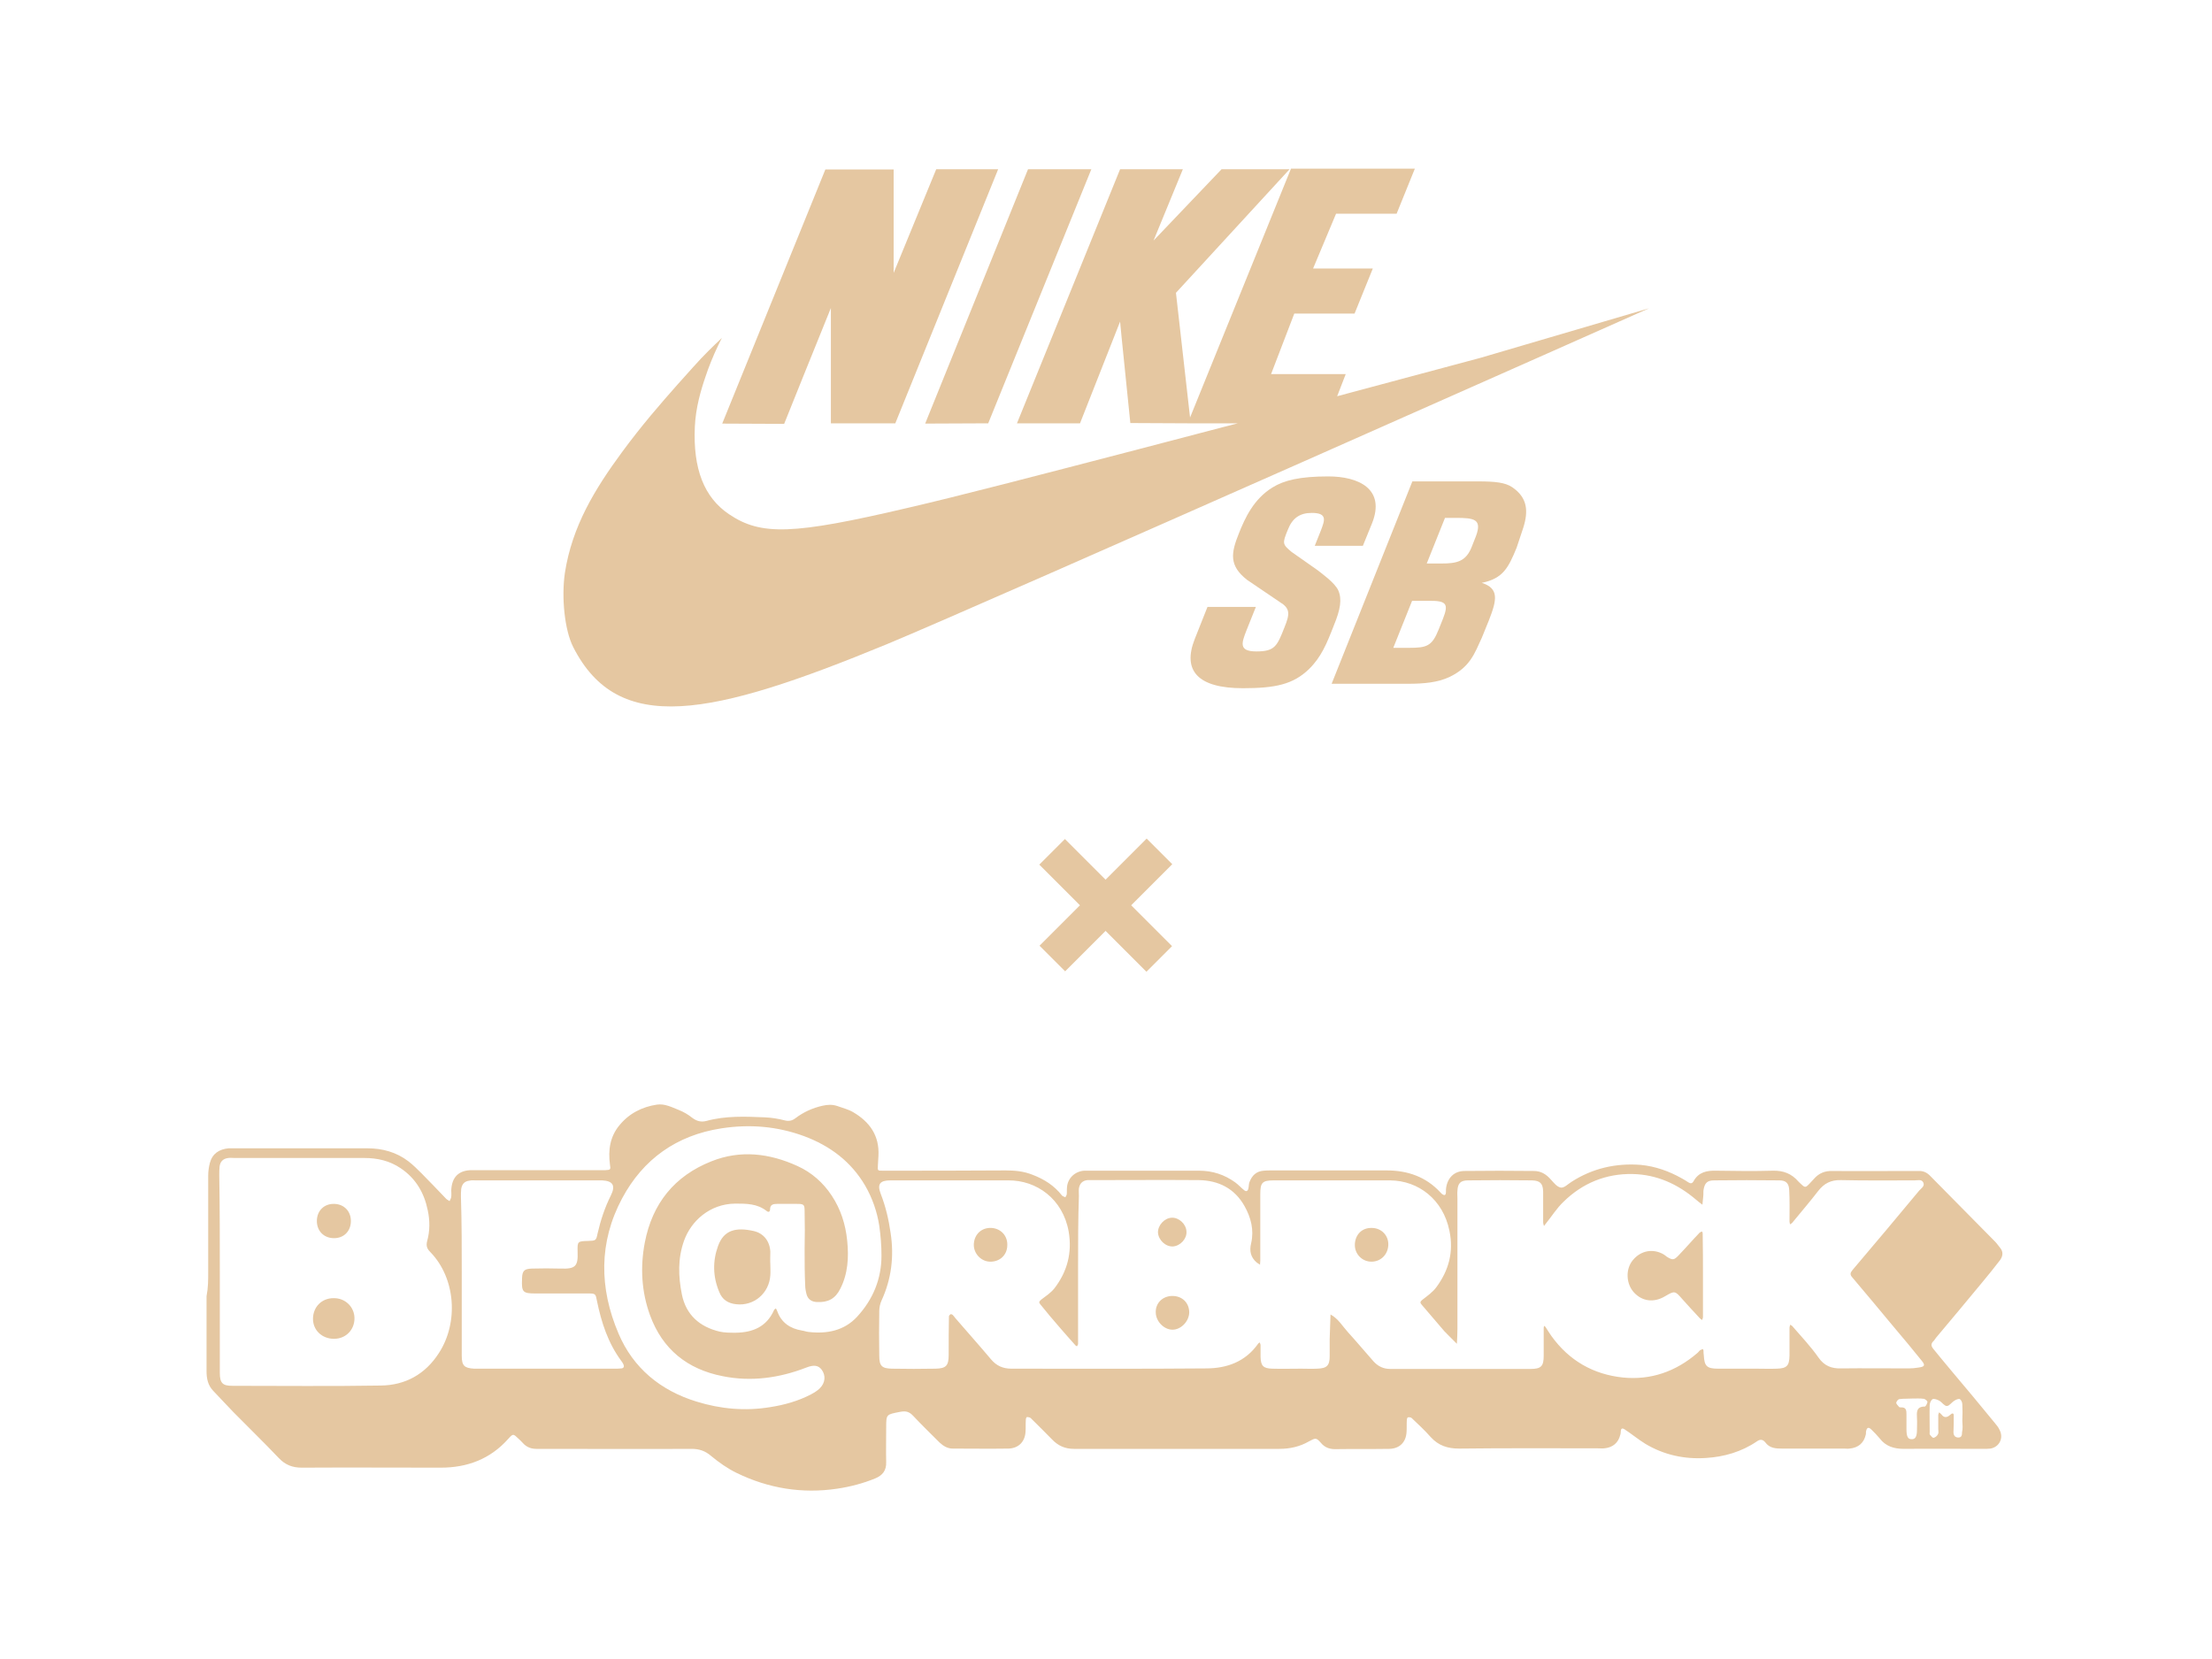
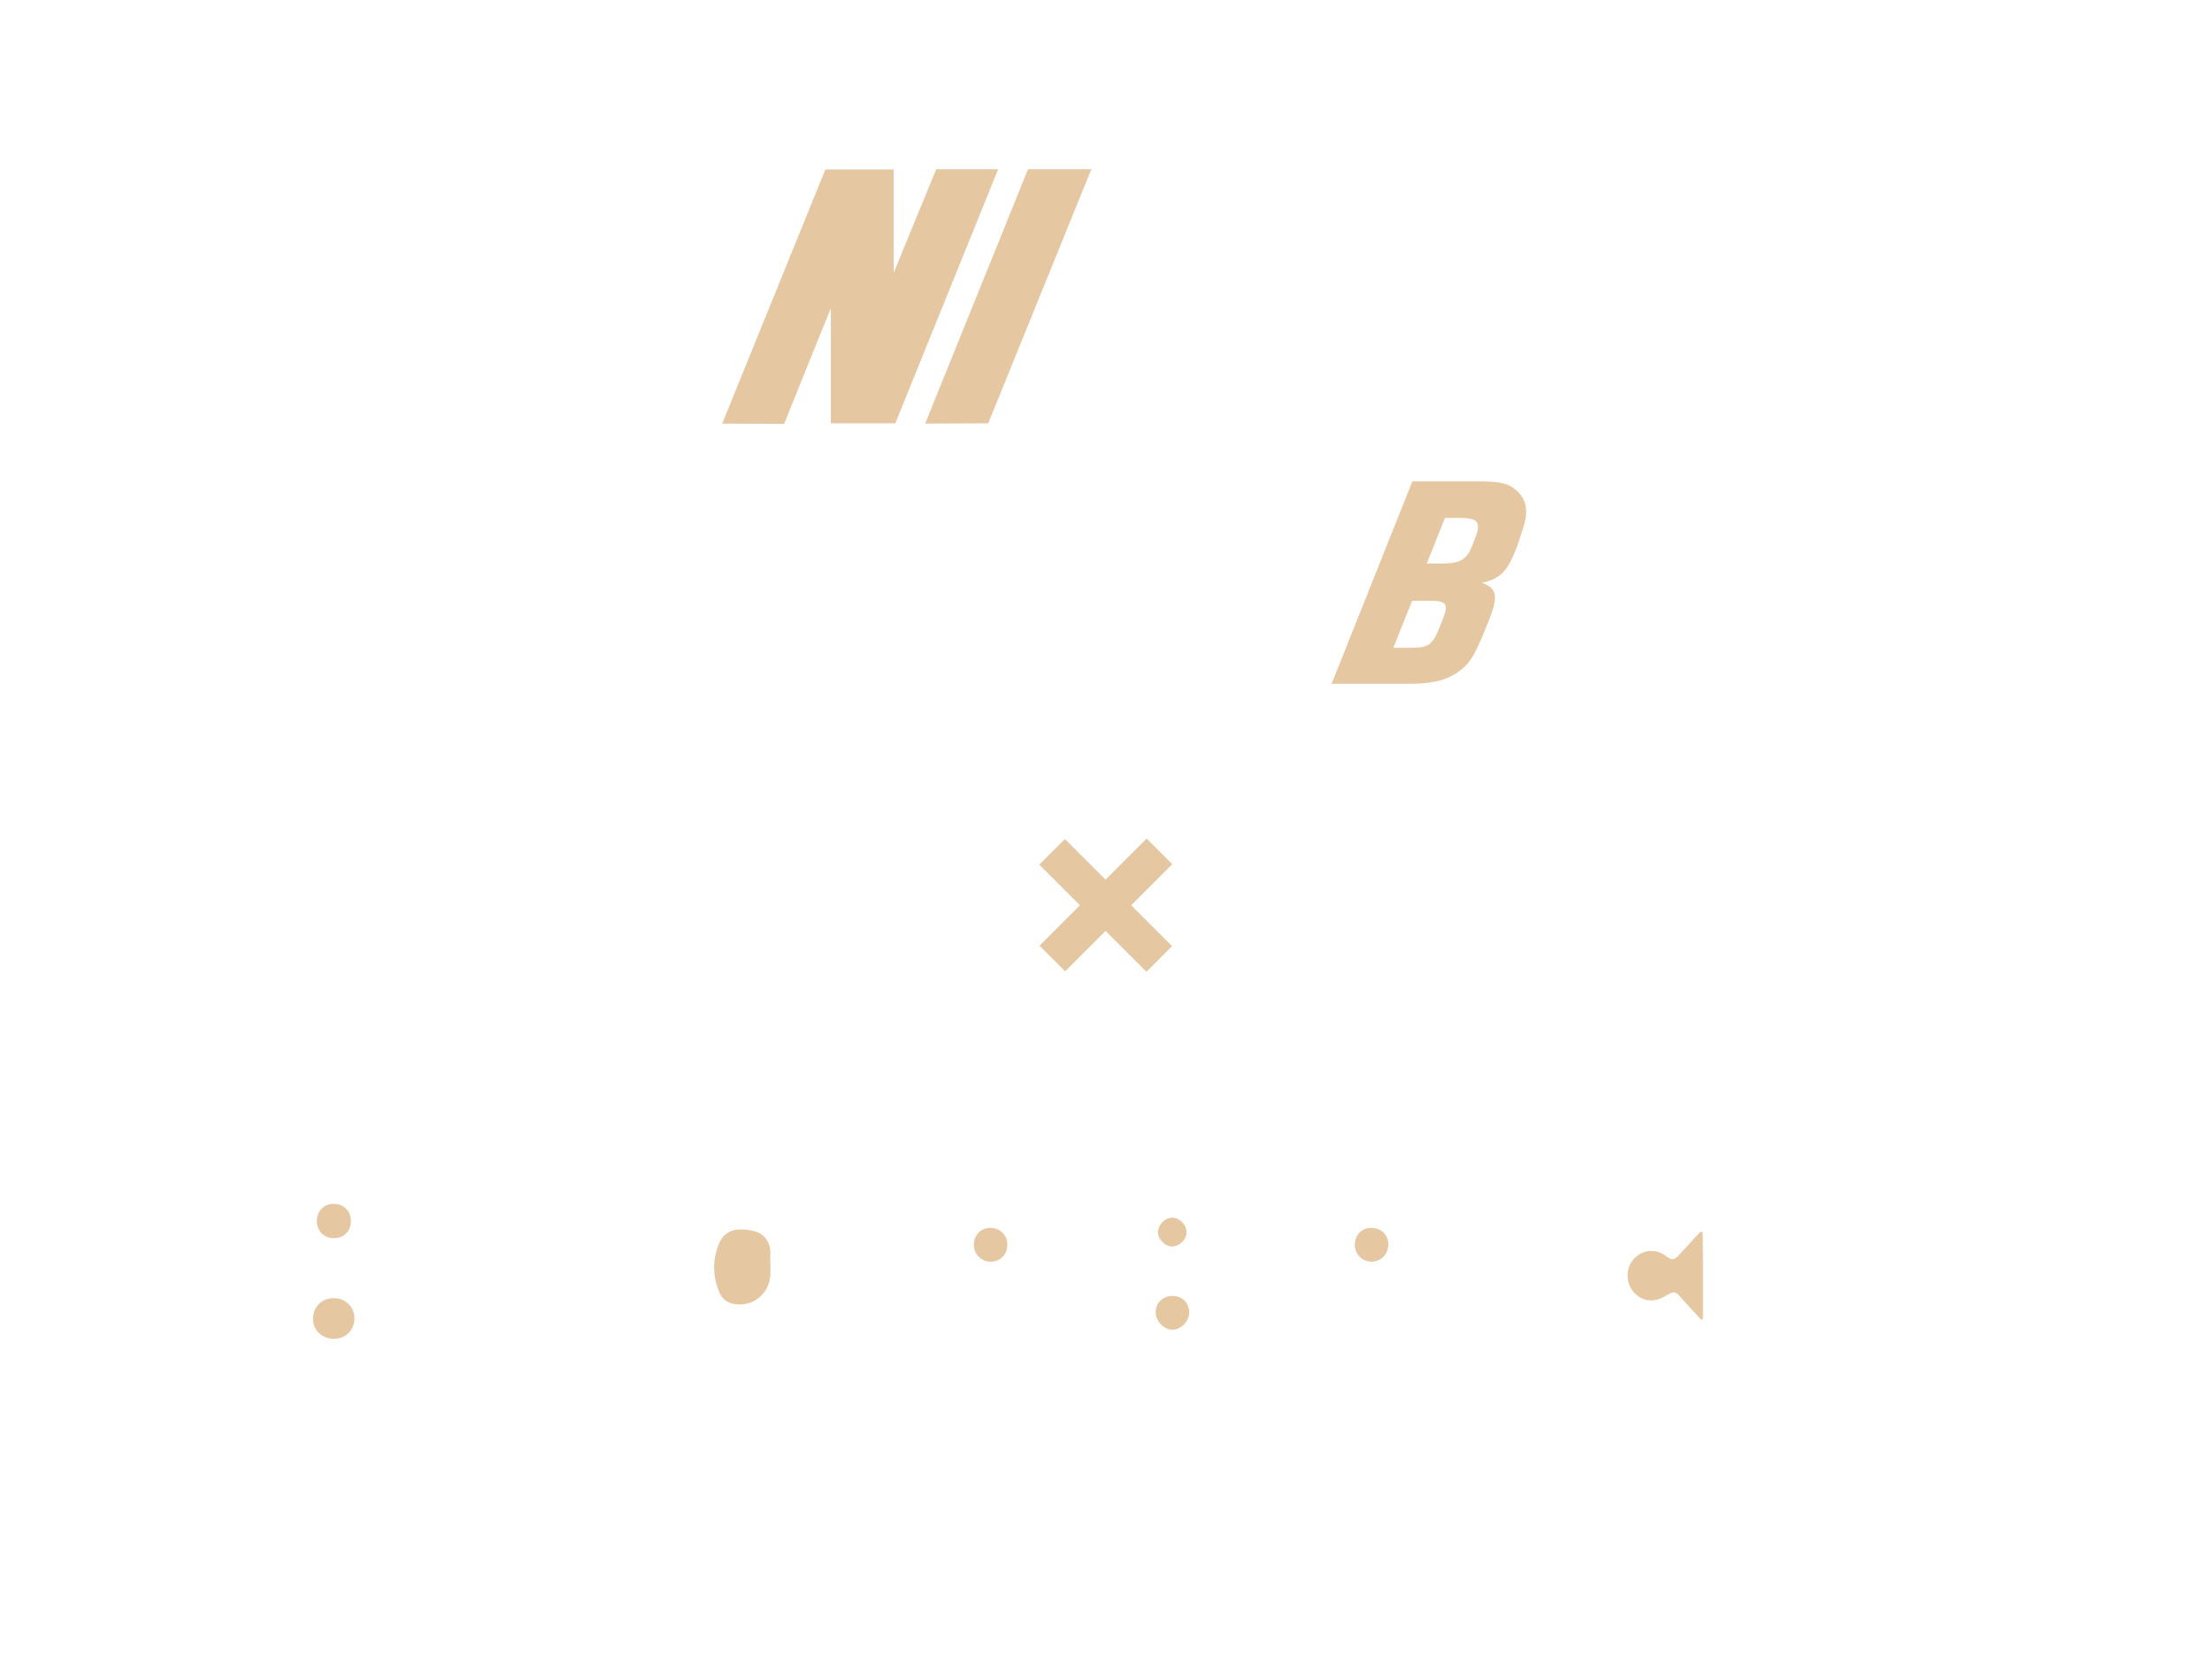
<svg xmlns="http://www.w3.org/2000/svg" id="Layer_1" x="0px" y="0px" viewBox="0 0 800 600" style="enable-background:new 0 0 800 600;" xml:space="preserve">
  <style type="text/css"> .st0{fill:#E5C7A1;} </style>
  <g>
    <g>
      <path class="st0" d="M283.6,153.3c0,0,13.2-32.9,16.9-41.9c0,9.4,0,41.7,0,41.7h23.3L361,61.2l-22.4,0l-15.4,37.5l0-37.4h-24.7 l-37.3,91.9L283.6,153.3z" />
      <polygon class="st0" points="357.4,153.1 394.7,61.2 371.8,61.2 334.6,153.2 " />
-       <path class="st0" d="M390.6,153.1l14.5-36.8c0,0.1,0.2,2.7,3.7,36.7l20.9,0.1h18c-0.2,0-2.8,0.7-34.5,9 c-38.8,10.1-66.8,17.4-85,21.6c-41.4,9.7-52.9,10.1-64.5,2.3c-9.1-6.1-13.1-16.5-12.4-31.7c0.3-6.8,2.2-13.3,3.9-18.2 c1-3.1,2.8-7.6,4.5-11.1c0.5-1.1,1.4-2.8,1.4-2.8s-4.1,3.8-7.6,7.5c-2,2.2-2.8,3-8.4,9.3c-6.2,7-13,14.8-20.2,24.6 c-9.7,13.2-18,26.7-20.6,43.6c-1.3,8.9-0.1,20.7,3,26.8c16.3,32.1,49.6,25.3,113.4-1c35.5-14.7,275.7-121.5,275.7-121.5 l-60.9,17.9l-51.9,13.9l3.1-8l-27,0l8.4-21.9c0.2,0,0.2,0,21.8,0l6.6-16.3l-21.6,0c0.1-0.2,8.3-19.8,8.3-19.8c0.1,0,0.1,0,21.9,0 l6.6-16.3h-44.8L430.4,151l-5.1-45.1l41.1-44.7h-24.6L417.2,87l10.6-25.8l-22.7,0l-37.3,91.9L390.6,153.1z" />
-       <path class="st0" d="M484,213.5c-1.3-2.8-6-6.1-7.5-7.3l-9.4-6.6c-3.3-2.8-3.4-3-1.3-8.1c1.6-4.1,4.3-6,8.6-6 c5.8,0,4.7,2.7,3.3,6.4l-2.2,5.5h17.4l3.3-8.1c5-12.5-4.9-17-15.8-17c-10.3,0-16,1.4-20.2,4c-6.8,4.2-9.9,11-12.1,16.5 c-2.9,7.2-3.7,11.7,2.9,16.9c0,0,3.5,2.4,11.8,8c3.8,2.3,3.8,4.2,1.7,9.3c-2.6,6.6-3.4,8.6-10.1,8.6c-6.6,0-5.3-3.2-3.6-7.6 l3.4-8.5h-17.5l-4.6,11.6c-4.6,11.6,1.3,17.8,17.4,17.8c11.8,0,18.2-1.4,23.9-6.9c4.4-4.3,6.4-9.1,9-15.8 C484.8,220.4,485.4,216.7,484,213.5z" />
      <path class="st0" d="M546.9,176.2c-2.5-1.7-6.2-2.1-12.3-2.1h-23.8l-29.2,73.2h27.5c6.1,0,10.8-0.5,15-2.4 c7.6-3.6,9.2-8.6,11.8-14.2l2.6-6.4c2.9-7.4,3.7-11.5-2.6-13.5c7.7-1.6,9.6-5.4,12.6-12.7l2.4-7.2 C552.8,184.9,552.5,180,546.9,176.2z M521.9,223.7l-1.6,4c-2.4,6-4.3,6.6-10.7,6.6h-5.7c0.1-0.3,6.8-17,6.8-17h5.9 C523.1,217.2,524,218.3,521.9,223.7z M533.8,193.9l-1.5,3.8c-2.1,5.4-5.4,6.1-11,6.1H516l6.6-16.5h3.9 C533.1,187.3,536.1,187.7,533.8,193.9z" />
    </g>
    <g>
      <g>
-         <path class="st0" d="M75.3,460c0-11.6,0-23.2,0-34.8c0-1.5,0.2-3.1,0.6-4.6c0.9-3.4,3.4-5,6.8-5.3c0.5,0,1,0,1.5,0 c16.2,0,32.5,0,48.7,0c5.4,0,10.5,1.4,14.8,4.7c1.7,1.3,3.3,2.9,4.8,4.4c3,3,5.9,6.1,8.9,9.2c0.3,0.3,0.8,0.5,1.2,0.8 c0.2-0.5,0.6-1.1,0.6-1.6c0.1-0.8,0-1.5,0-2.3c0.2-4.8,2.7-7.3,7.5-7.3c15.2,0,30.4,0,45.6,0c0.9,0,1.8,0,2.7,0 c1.8-0.1,1.9-0.2,1.6-2c-0.7-5.2,0-10.1,3.4-14.2c3.5-4.3,8.2-6.7,13.6-7.5c2.8-0.4,5.3,0.9,7.8,1.9c1.8,0.7,3.5,1.7,5,2.9 c1.6,1.2,3.2,1.6,5.1,1.1c6.9-1.9,14-1.6,21.1-1.3c2.4,0.1,4.9,0.5,7.2,1.1c1.6,0.4,2.7,0.1,3.9-0.8c2.9-2.2,6.2-3.7,9.8-4.5 c1.8-0.4,3.5-0.5,5.3,0.1c1.9,0.7,4,1.2,5.7,2.2c6,3.5,9.6,8.5,9.2,15.8c-0.1,1.2-0.1,2.3-0.2,3.5c-0.1,1.9-0.1,1.9,1.7,1.9 c14.8,0,29.7,0,44.5-0.1c3.4,0,6.6,0.3,9.8,1.6c4.2,1.6,7.8,3.9,10.6,7.5c0.3,0.3,0.8,0.4,1.2,0.6c0.2-0.3,0.4-0.7,0.5-1 c0.1-0.9,0-1.8,0.1-2.7c0.3-3.2,2.8-5.6,6.1-5.9c0.5,0,1,0,1.5,0c13.4,0,26.8,0,40.2,0c4.8,0,9.1,1.4,13,4.2 c1.1,0.8,2.1,1.9,3.2,2.8c0.8,0.7,1.4,0.4,1.6-0.6c0.2-0.8,0.1-1.6,0.4-2.3c0.9-2.4,2.5-3.9,5.1-4.1c0.9-0.1,1.8-0.1,2.7-0.1 c13.9,0,27.9,0,41.8,0c7.6,0,14.2,2.3,19.4,7.9c0.3,0.3,0.5,0.6,0.9,0.8c0.6,0.4,1,0.2,1.1-0.4c0.1-0.6,0-1.3,0.1-1.9 c0.5-3.7,2.9-6.2,6.7-6.2c8.4-0.1,16.8-0.1,25.1,0c2.5,0,4.4,1.2,6,3c1.1,1.2,2.3,2.8,3.7,3c1.2,0.2,2.6-1.3,3.9-2.1 c7.6-4.9,16.1-6.8,25-6.1c5.3,0.5,10.3,2.3,14.9,4.9c0.8,0.4,1.5,0.9,2.3,1.4c0.8,0.5,1.4,0.5,1.9-0.4c1.8-3.3,4.8-3.9,8.2-3.8 c6.8,0.1,13.7,0.2,20.5,0c3.8-0.1,6.8,1.1,9.2,3.9c0.2,0.2,0.4,0.4,0.5,0.5c2,1.9,2,1.9,3.8,0c0.4-0.5,0.9-0.9,1.3-1.4 c1.8-2.1,4-3,6.8-2.9c9,0.1,18.1,0,27.1,0c1.3,0,2.6,0,3.9,0c1.8-0.1,3.2,0.6,4.4,1.9c7.8,7.9,15.6,15.8,23.4,23.7 c0.6,0.6,1.1,1.4,1.7,2.1c1.3,1.5,1.1,3.1,0,4.6c-2.1,2.7-4.3,5.5-6.5,8.1c-5.5,6.6-11,13.3-16.6,19.9c-0.4,0.5-0.7,1.1-1.2,1.5 c-0.7,0.9-0.5,1.6,0.1,2.4c2.2,2.7,4.4,5.4,6.6,8c5.3,6.3,10.6,12.6,15.8,19c0.7,0.8,1.3,1.6,1.7,2.5c1.5,2.9-0.1,6.1-3.3,6.7 c-0.9,0.1-1.8,0.1-2.7,0.1c-9.5,0-19.1-0.1-28.6,0c-3.6,0-6.6-0.9-8.8-3.8c-0.9-1.1-1.9-2.1-2.9-3.1c-1.1-1.1-1.7-0.9-2,0.5 c-0.1,0.4,0,0.8-0.1,1.2c-0.7,3.1-2.7,4.8-5.9,5.1c-0.6,0.1-1.3,0-1.9,0c-7.5,0-15,0-22.4,0c-2.4,0-4.6-0.1-6.2-2.3 c-0.9-1.1-1.9-1.1-3-0.3c-5.6,3.8-11.9,5.6-18.5,6c-7.7,0.5-15.1-1.1-21.8-5.1c-2.6-1.6-5-3.6-7.6-5.3c-0.6-0.4-1.2-0.4-1.3,0.5 c-0.1,0.5,0,1-0.2,1.5c-0.7,2.9-2.7,4.6-5.7,4.9c-0.9,0.1-1.8,0-2.7,0c-16.6,0-33.3-0.1-49.9,0.1c-4.2,0-7.5-1.1-10.3-4.2 c-2.1-2.4-4.5-4.6-6.8-6.8c-0.3-0.3-0.9-0.4-1.4-0.3c-0.2,0-0.4,0.6-0.4,1c-0.1,1.4,0,2.8-0.1,4.3c-0.2,3.7-2.5,6-6.2,6.1 c-6.6,0.1-13.2,0-19.7,0.1c-2.1,0-3.8-0.7-5.1-2.3c-1.7-1.9-1.9-1.8-4.3-0.5c-3.3,1.9-6.9,2.7-10.7,2.7c-24.8,0-49.5,0-74.3,0 c-3.2,0-5.7-1.1-7.9-3.4c-2.5-2.6-5.1-5.1-7.7-7.7c-0.3-0.3-0.9-0.4-1.4-0.4c-0.2,0-0.4,0.6-0.4,1c-0.1,1.4,0,2.8-0.1,4.3 c-0.2,3.6-2.5,6-6.2,6.1c-6.7,0.1-13.4,0-20.1,0c-1.9,0-3.4-0.9-4.8-2.2c-3.2-3.2-6.4-6.3-9.5-9.6c-1.4-1.5-2.6-1.9-4.7-1.5 c-5.1,1-5.1,0.8-5.1,5.8c0,4.1-0.1,8.3,0,12.4c0.1,3-1.3,4.8-4,5.9c-4.4,1.8-9,3-13.7,3.7c-12.7,1.9-24.9-0.1-36.4-5.7 c-3.3-1.6-6.4-3.8-9.3-6.2c-2.1-1.8-4.3-2.5-7-2.5c-17.5,0.1-35.1,0-52.6,0c-1.2,0-2.3,0-3.5,0c-1.9,0-3.5-0.6-4.8-2 c-0.5-0.6-1.1-1.1-1.6-1.6c-2-1.9-2-2-3.8,0c-6.5,7.3-14.8,10.4-24.4,10.4c-16.8,0-33.5-0.1-50.3,0c-3.3,0-5.9-1-8.2-3.4 c-5.4-5.7-11.1-11.2-16.6-16.8c-2.4-2.5-4.8-5.1-7.2-7.6c-1.9-2-2.4-4.4-2.4-7.1c0-9,0-18.1,0-27.1 C75.3,465.7,75.3,462.9,75.3,460z M389.9,458.1c0,2.2,0,4.4,0,6.6c0,7.1,0,14.2,0,21.3c0,0.3-0.2,0.6-0.4,0.9 c-0.2-0.1-0.5-0.2-0.6-0.4c-2-2.2-3.9-4.4-5.9-6.7c-2.3-2.6-4.5-5.3-6.7-8c-0.7-0.8-0.5-1.1,0.3-1.8c1.6-1.2,3.4-2.4,4.7-4 c4.7-6.1,6.5-12.9,5.2-20.6c-2.1-11.8-11.6-18.6-21.9-18.5c-5,0-10.1,0-15.1,0c-9.2,0-18.3,0-27.5,0c-3.8,0-4.8,1.4-3.5,4.8 c1.8,4.6,2.9,9.3,3.6,14.2c1.3,8.5,0.3,16.7-3.3,24.5c-0.5,1.1-0.8,2.5-0.8,3.7c-0.1,5.4-0.1,10.8,0,16.2c0,3.7,0.9,4.6,4.5,4.7 c5.3,0.1,10.6,0.1,15.9,0c3.8-0.1,4.7-1.1,4.7-5c0-4.6,0-9.3,0.1-13.9c0-0.3,0.3-0.6,0.6-0.8c0.1-0.1,0.5,0.1,0.7,0.2 c0.4,0.4,0.7,0.8,1,1.2c4.3,5,8.7,9.9,12.9,14.9c2,2.4,4.4,3.4,7.4,3.4c23.5,0,46.9,0.1,70.4-0.1c7.5,0,14.2-2.4,18.8-8.9 c0.1-0.2,0.4-0.3,0.6-0.5c0.1,0.3,0.3,0.7,0.3,1c0,1.4,0,2.8,0,4.3c0.1,3.2,1,4.1,4.2,4.2c3.5,0.1,7,0,10.4,0 c1.9,0,3.9,0.1,5.8,0c3.6-0.1,4.6-1.1,4.6-4.6c0-2.1,0-4.1,0-6.2c0.1-2.9,0.2-5.9,0.3-8.8c2.8,1.5,4.3,4.2,6.3,6.4 c3.1,3.4,6.1,7,9.2,10.5c1.6,1.8,3.6,2.8,6.1,2.8c16.9,0,33.8,0,50.7,0c3.9,0,4.8-1,4.8-4.8c0-3.4,0-6.7,0-10.1 c0-0.2,0.1-0.5,0.2-0.7c0.2,0.2,0.4,0.3,0.5,0.5c0.7,1.1,1.4,2.2,2.1,3.2c6.4,8.9,15.2,13.9,25.9,15c10.1,1,19.1-2.2,26.8-8.8 c0.4-0.3,0.7-0.8,1.1-1.1c0.3-0.2,0.6-0.2,1-0.4c0.1,0.2,0.2,0.5,0.2,0.7c0,0.5,0,1,0.1,1.5c0.2,4,1.1,4.9,5.2,4.9 c4.6,0,9.3,0,13.9,0c2.4,0,4.9,0.1,7.3,0c3.7-0.1,4.5-1.1,4.6-4.7c0-3.4,0-6.7,0-10.1c0-0.4,0.2-0.7,0.2-1.1 c0.3,0.2,0.7,0.3,0.9,0.6c3.2,3.7,6.6,7.3,9.4,11.3c2.1,3,4.7,4,8.2,3.9c8.1-0.1,16.2,0,24.4,0c1.2,0,2.3-0.1,3.5-0.3 c2.3-0.3,2.6-0.8,1.2-2.5c-3.3-4.1-6.7-8.2-10.1-12.2c-4.9-5.9-9.9-11.9-14.9-17.8c-1-1.1-0.9-1.7,0-2.8 c8.1-9.5,16.1-19.1,24.1-28.7c0.7-0.8,2.1-1.6,1.5-2.9c-0.6-1.3-2-0.8-3.1-0.8c-8.9,0-17.8,0.1-26.7-0.1 c-3.6-0.1-6.1,1.2-8.2,3.9c-3,3.9-6.2,7.6-9.3,11.4c-0.2,0.3-0.6,0.5-0.9,0.7c-0.1-0.4-0.2-0.7-0.2-1.1c0-3.7,0.1-7.5-0.1-11.2 c-0.1-2.5-1.1-3.6-3.6-3.6c-7.9-0.1-15.7-0.1-23.6,0c-2.5,0-3.4,1-3.8,3.5c-0.1,0.8,0,1.5-0.1,2.3c-0.1,1-0.2,2-0.3,3 c-0.8-0.6-1.6-1.2-2.4-1.9c-6.6-5.6-14.1-9-22.8-9.2c-9.7-0.2-18.2,3.3-25.1,10.1c-2.4,2.3-4.2,5.2-6.3,7.8 c-0.2,0.3-0.5,0.6-0.7,0.9c-0.1-0.4-0.3-0.9-0.3-1.3c0-3.7,0-7.5,0-11.2c-0.1-2.9-1.1-3.9-4-4c-7.7-0.1-15.5-0.1-23.2,0 c-2.7,0-3.7,1.1-3.8,3.8c-0.1,0.9,0,1.8,0,2.7c0,15.7,0,31.5,0,47.2c0,1.8-0.1,3.6-0.2,5.4c-1.2-1.2-2.4-2.4-3.6-3.6 c-0.3-0.3-0.5-0.6-0.8-0.8c-2.8-3.2-5.5-6.5-8.3-9.7c-0.6-0.7-0.7-1.1,0.2-1.8c1.8-1.4,3.8-2.8,5.1-4.6 c4.5-6.1,6.3-12.8,4.7-20.4c-2.3-11.3-11.2-18.1-21.4-18.2c-3.7,0-7.5,0-11.2,0c-10.3,0-20.6,0-30.9,0c-4.2,0-4.9,0.8-4.9,5 c0,0.8,0,1.5,0,2.3c0,7.2,0,14.4,0,21.7c0,0.5-0.1,1-0.1,1.5c-0.4-0.3-0.8-0.5-1.2-0.8c-2.2-1.9-2.7-4.2-2-7 c1.1-4.8-0.1-9.3-2.4-13.4c-3.6-6.4-9.4-9.3-16.6-9.4c-12.8-0.1-25.5,0-38.3,0c-0.6,0-1.3,0-1.9,0c-1.8,0.2-2.8,1.2-3.1,3 c-0.1,0.9,0,1.8,0,2.7C389.9,441.1,389.9,449.6,389.9,458.1z M79.5,460.2c0,0.6,0,1.3,0,1.9c0,11.5,0,22.9,0,34.4 c0,3.7,1,4.7,4.5,4.7c17.9,0,35.8,0.2,53.7-0.1c8.9-0.1,16.1-4.1,21-11.7c7.3-11.2,6-27.2-3-36.5c-1.2-1.2-1.7-2.2-1.2-4.1 c1-3.6,1-7.4,0.2-11.1c-1.3-6.3-4.3-11.5-9.8-15.2c-4-2.7-8.4-3.7-13.2-3.7c-15.6,0-31.2,0-46.8,0c-0.8,0-1.6-0.1-2.3,0 c-1.9,0.2-3,1.3-3.2,3.2c-0.1,1-0.1,2.1-0.1,3.1C79.5,437.1,79.5,448.6,79.5,460.2z M291,451.7C291,451.7,291.1,451.7,291,451.7 c0.1-4.5,0.1-9,0-13.5c0-2.6-0.2-2.8-2.9-2.8c-2.3,0-4.6,0-7,0c-1.4,0-2.6,0.2-2.6,2c0,0.9-0.6,1.1-1.2,0.6 c-3.4-2.7-7.3-2.7-11.4-2.7c-9.3,0.1-16,6.4-18.5,13.4c-2.3,6.4-2.1,12.9-0.8,19.4c1.5,7.5,6.5,11.8,13.7,13.5 c1.8,0.4,3.8,0.4,5.8,0.4c6.1-0.1,11.1-2.1,13.8-8.1c0.1-0.3,0.4-0.5,0.7-0.7c0.2,0.3,0.4,0.7,0.5,1c1.5,4.2,4.7,6.3,8.9,7 c0.8,0.1,1.5,0.4,2.3,0.5c6.7,0.8,13-0.4,17.7-5.5c5.7-6.2,8.8-13.6,8.8-22.1c0-3.6-0.3-7.2-0.8-10.8c-0.8-5.1-2.5-10-5.1-14.5 c-5.1-8.7-12.7-14.4-22.1-17.9c-9.8-3.6-19.8-4.4-30-2.8c-16.1,2.5-28.2,11.1-35.8,25.3c-8.5,15.9-8.3,32.5-1.3,48.9 c5.3,12.5,15.2,20.6,28.2,24.6c8.7,2.7,17.7,3.5,26.7,2c5.1-0.8,10.1-2.2,14.7-4.6c1.1-0.6,2.3-1.3,3.2-2.2c2-2,2.2-4.6,0.7-6.7 c-1.2-1.6-2.8-1.9-5.6-0.8c-9.8,3.8-20,5.2-30.3,3.1c-12.7-2.5-21.7-9.7-26.2-22c-3.1-8.5-3.6-17.4-1.9-26.3 c2.7-14.1,10.7-24.1,24.1-29.4c10.5-4.2,21-2.9,31.1,1.7c5.1,2.3,9.3,6,12.4,10.7c3.3,5,5,10.4,5.6,16.3c0.6,6,0.3,11.9-2.5,17.4 c-1.8,3.6-4.4,5-8.5,4.8c-1.9-0.1-3.2-1-3.7-2.8c-0.3-1.1-0.5-2.3-0.5-3.4C291,460.5,291,456.1,291,451.7z M167,460.9 c0,9.8,0,19.6,0,29.4c0,3.6,0.9,4.5,4.5,4.7c0.5,0,1,0,1.5,0c16.4,0,32.7,0,49.1,0c0.9,0,1.8,0,2.7-0.1c0.8-0.1,1-0.7,0.7-1.4 c-0.2-0.5-0.5-0.9-0.8-1.3c-4.8-6.5-7.2-13.9-8.8-21.7c-0.5-2.6-0.5-2.7-3.2-2.7c-6.3,0-12.6,0-19,0c-4.6,0-5.1-0.5-4.9-5.1 c0-0.1,0-0.3,0-0.4c0.1-2.7,0.8-3.4,3.5-3.5c3.5-0.1,7-0.1,10.4,0c5.5,0.2,6.4-0.9,6.2-6.1c-0.1-3.8,0-3.8,3.9-3.9 c2.6-0.1,2.8-0.1,3.3-2.6c1.1-4.8,2.6-9.4,4.8-13.8c1.8-3.6,0.8-5.3-3.1-5.5c-0.4,0-0.8,0-1.2,0c-14.8,0-29.7,0-44.5,0 c-0.8,0-1.6-0.1-2.3,0.1c-1.8,0.2-2.7,1.2-3,3c-0.1,0.9-0.1,1.8-0.1,2.7C167,442.1,167,451.5,167,460.9z M709.7,513.7 C709.7,513.7,709.7,513.7,709.7,513.7c0.1-1.9,0.1-3.9,0-5.8c0-0.7-0.4-1.6-0.9-1.9c-0.5-0.2-1.4,0.2-2,0.6 c-1,0.6-1.8,1.9-2.7,1.9c-0.9,0-1.7-1.3-2.7-1.9c-0.7-0.4-1.8-0.8-2.4-0.6c-0.6,0.3-1.1,1.4-1.1,2.2c-0.1,3.2,0,6.4,0,9.6 c0,0.4-0.1,0.9,0.1,1.1c0.4,0.5,1,1.2,1.3,1.1c0.6-0.1,1.3-0.7,1.6-1.3c0.3-0.5,0.1-1.2,0.1-1.9c0-1.7,0-3.3,0-5 c0-0.3,0.2-0.7,0.3-1c0.3,0.2,0.6,0.5,0.8,0.7c1,1.4,2.1,1.2,3.2,0.2c0.7-0.7,1.4-0.8,1.3,0.5c0,1.9,0,3.8-0.1,5.7 c0,1.3,0.6,2,1.8,2c1.2,0,1.3-1,1.3-1.9C709.9,516.8,709.8,515.3,709.7,513.7z M691.6,505.8C691.6,505.8,691.6,505.9,691.6,505.8 c-1.5,0.1-3.1,0-4.6,0.2c-0.5,0-1.1,0.8-1.2,1.3c0,0.5,0.6,1,1,1.5c0.1,0.2,0.5,0.2,0.7,0.2c1.9-0.1,2,1.1,2,2.5 c0,1.8,0,3.6,0,5.4c0,2.6,0.5,3.6,1.8,3.6c1.4,0.1,2-0.9,2-3.4c0-1.4,0.1-2.8,0-4.2c-0.1-2.1-0.3-4.2,2.8-4.2 c0.4,0,0.9-1.1,1-1.7c0-0.3-0.8-1-1.3-1.1C694.4,505.7,693,505.8,691.6,505.8z" />
        <path class="st0" d="M615.9,461.6c0,4.9,0,9.8,0,14.7c0,0.4-0.2,0.7-0.3,1.1c-0.3-0.2-0.6-0.4-0.8-0.6c-2.2-2.4-4.4-4.7-6.5-7.1 c-2.5-2.9-2.7-2.9-6.1-0.9c-4,2.4-8.2,1.9-11.2-1.3c-2.9-3.1-3.2-8.4-0.5-11.7c2.9-3.6,7.5-4.4,11.4-2c0.3,0.2,0.6,0.5,0.9,0.7 c2.1,1.3,2.6,1.3,4.3-0.5c2.6-2.7,5-5.5,7.6-8.2c0.2-0.2,0.6-0.3,0.9-0.4c0.1,0.2,0.2,0.5,0.2,0.7 C615.9,451.3,615.9,456.5,615.9,461.6C615.9,461.6,615.9,461.6,615.9,461.6z" />
        <path class="st0" d="M358.6,444.1c3.4,0.2,5.9,2.9,5.7,6.4c-0.1,3.5-2.8,5.9-6.3,5.8c-3.3-0.1-6-3.1-5.8-6.4 C352.4,446.3,355.1,443.9,358.6,444.1z" />
        <path class="st0" d="M496.1,444.1c3.5,0,6.1,2.7,6,6.1c-0.1,3.5-2.7,6.1-6.1,6.1c-3.4,0-6.1-2.8-6-6.2 C490.1,446.5,492.6,444,496.1,444.1z" />
        <path class="st0" d="M424,468.7c3.6,0,6.1,2.5,6.1,6c-0.1,3.3-3.1,6.3-6.2,6.2c-3-0.1-5.8-3-5.9-6.1 C417.8,471.3,420.5,468.7,424,468.7z" />
        <path class="st0" d="M424.2,450.8c-2.7,0.1-5.2-2.3-5.4-5c-0.1-2.6,2.3-5.3,5-5.4c2.6-0.1,5.2,2.3,5.3,5 C429.3,448,426.9,450.6,424.2,450.8z" />
        <path class="st0" d="M120.8,484.2c-4.4,0-7.7-3.2-7.6-7.4c0.1-4.2,3.2-7.3,7.4-7.3c4.2-0.1,7.5,3.1,7.6,7.1 C128.3,480.9,125.1,484.2,120.8,484.2z" />
        <path class="st0" d="M120.9,435.4c3.5,0.1,6,2.6,6,6.2c0,3.7-2.6,6.3-6.3,6.2c-3.5-0.1-6-2.6-6-6.2 C114.6,437.9,117.2,435.3,120.9,435.4z" />
        <path class="st0" d="M278.6,457.3c0,1.3,0.1,2.6,0,3.9c-0.4,6.5-5.9,11.2-12.3,10.5c-2.9-0.3-5.1-1.6-6.2-4.5 c-2.3-5.5-2.4-11.1-0.4-16.6c2.1-5.8,6.5-6.8,12.8-5.4c3.7,0.8,5.9,3.7,6.1,7.5C278.6,454.2,278.5,455.8,278.6,457.3 C278.5,457.3,278.5,457.3,278.6,457.3z" />
      </g>
    </g>
    <g>
      <rect x="393.4" y="300" transform="matrix(0.707 -0.707 0.707 0.707 -114.358 378.739)" class="st0" width="13.1" height="54.8" />
      <rect x="393.4" y="300" transform="matrix(0.707 0.707 -0.707 0.707 348.673 -186.946)" class="st0" width="13.1" height="54.8" />
    </g>
  </g>
</svg>